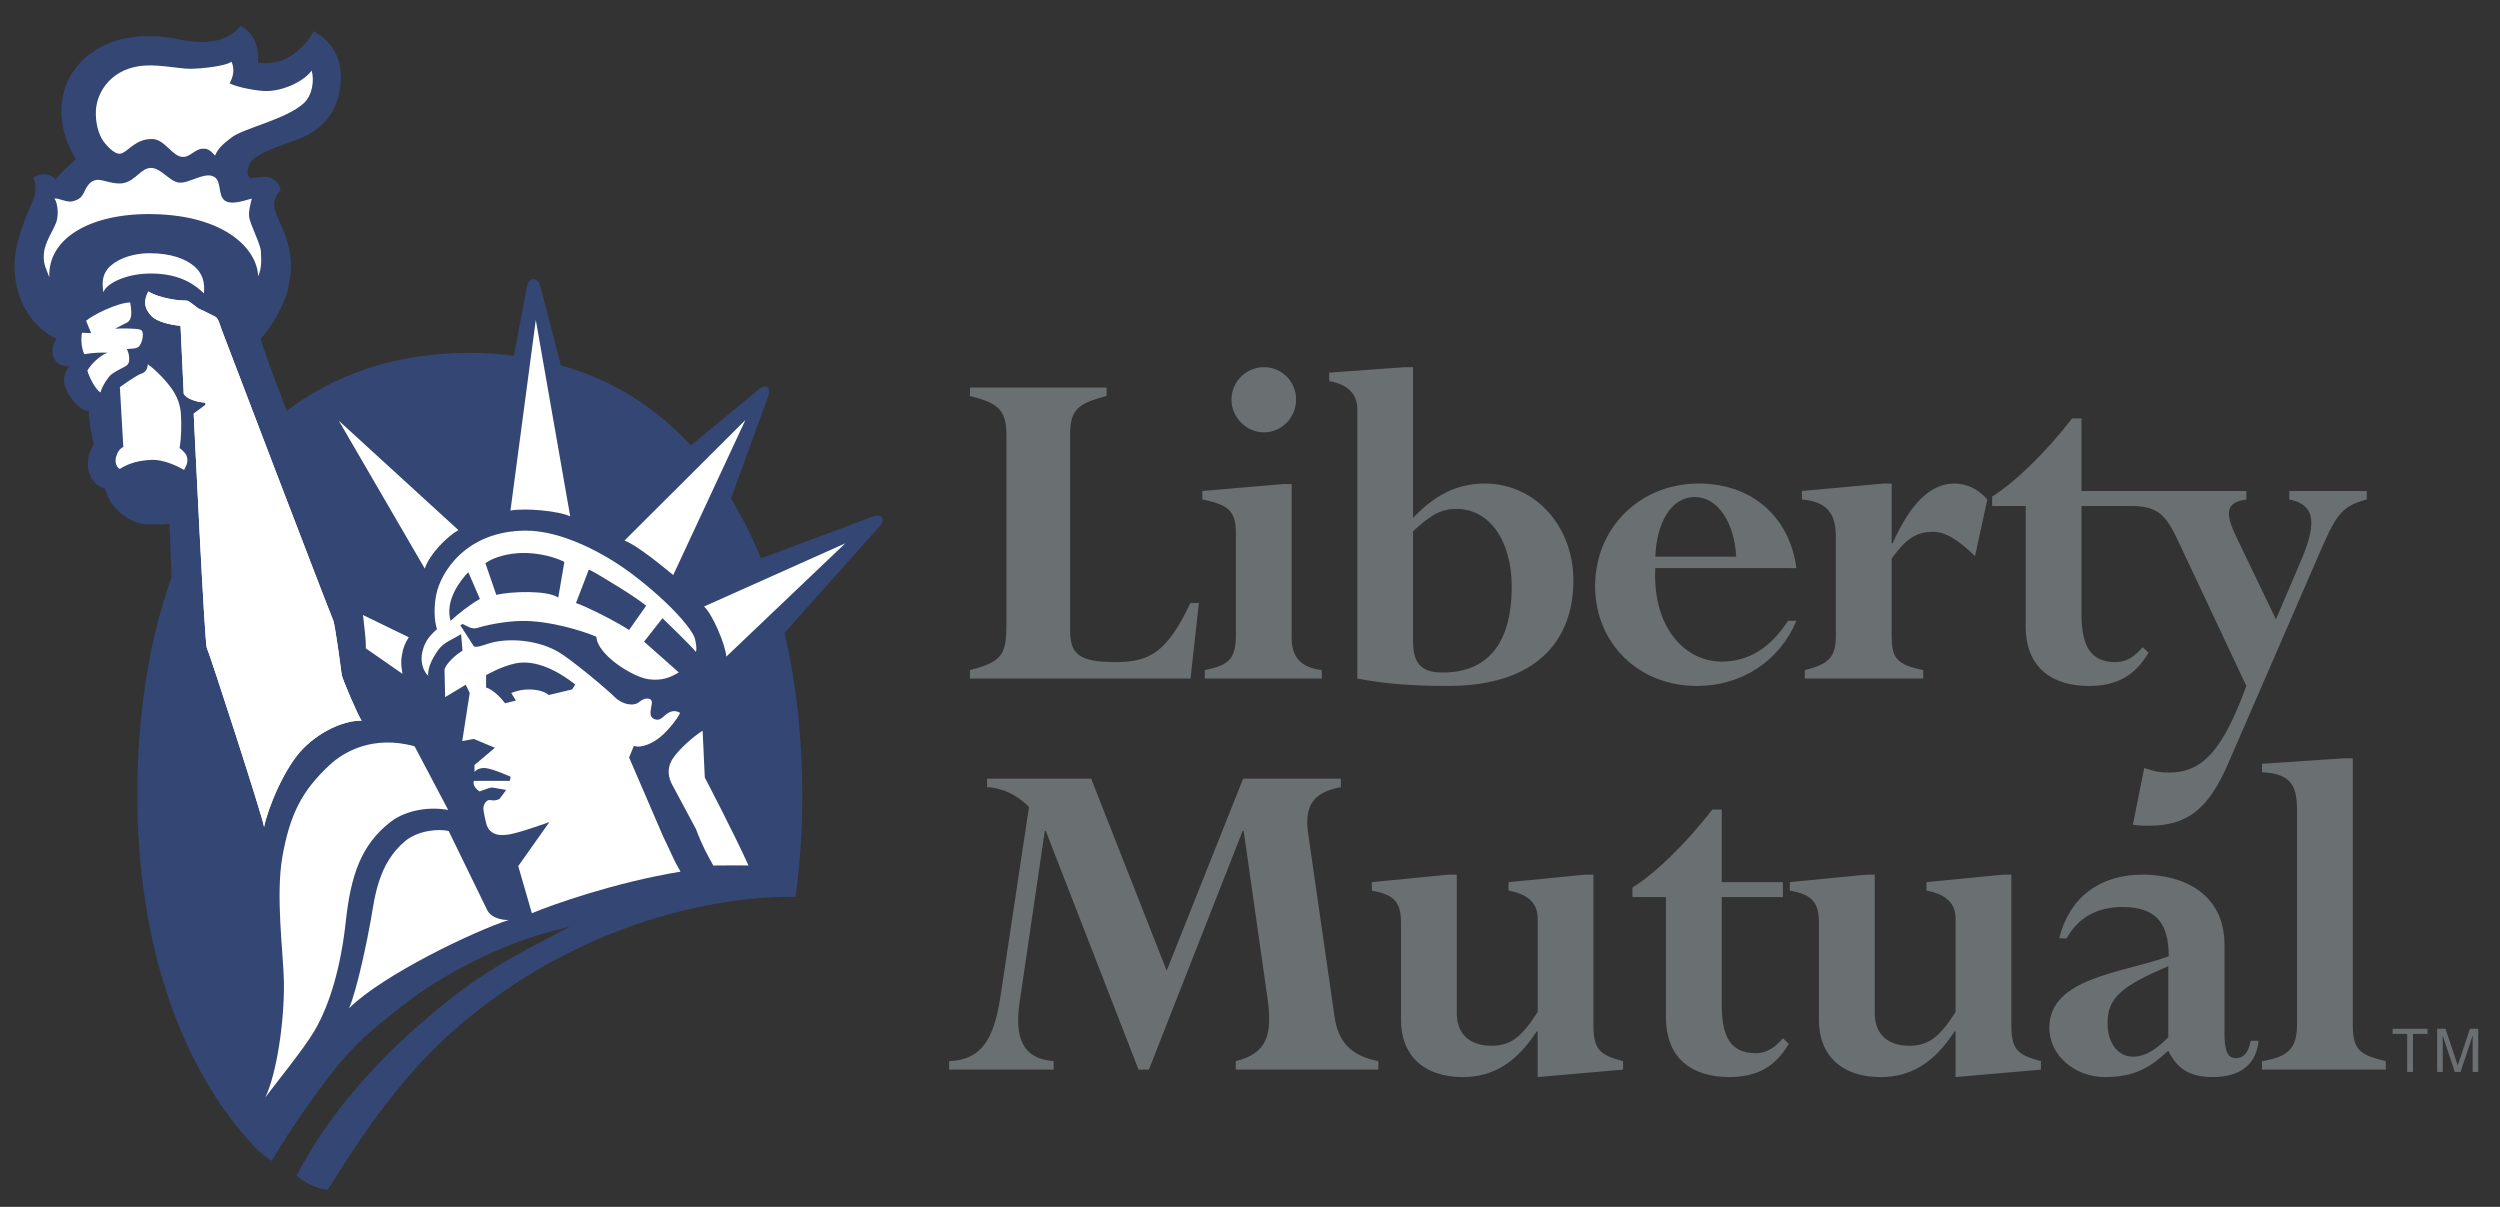
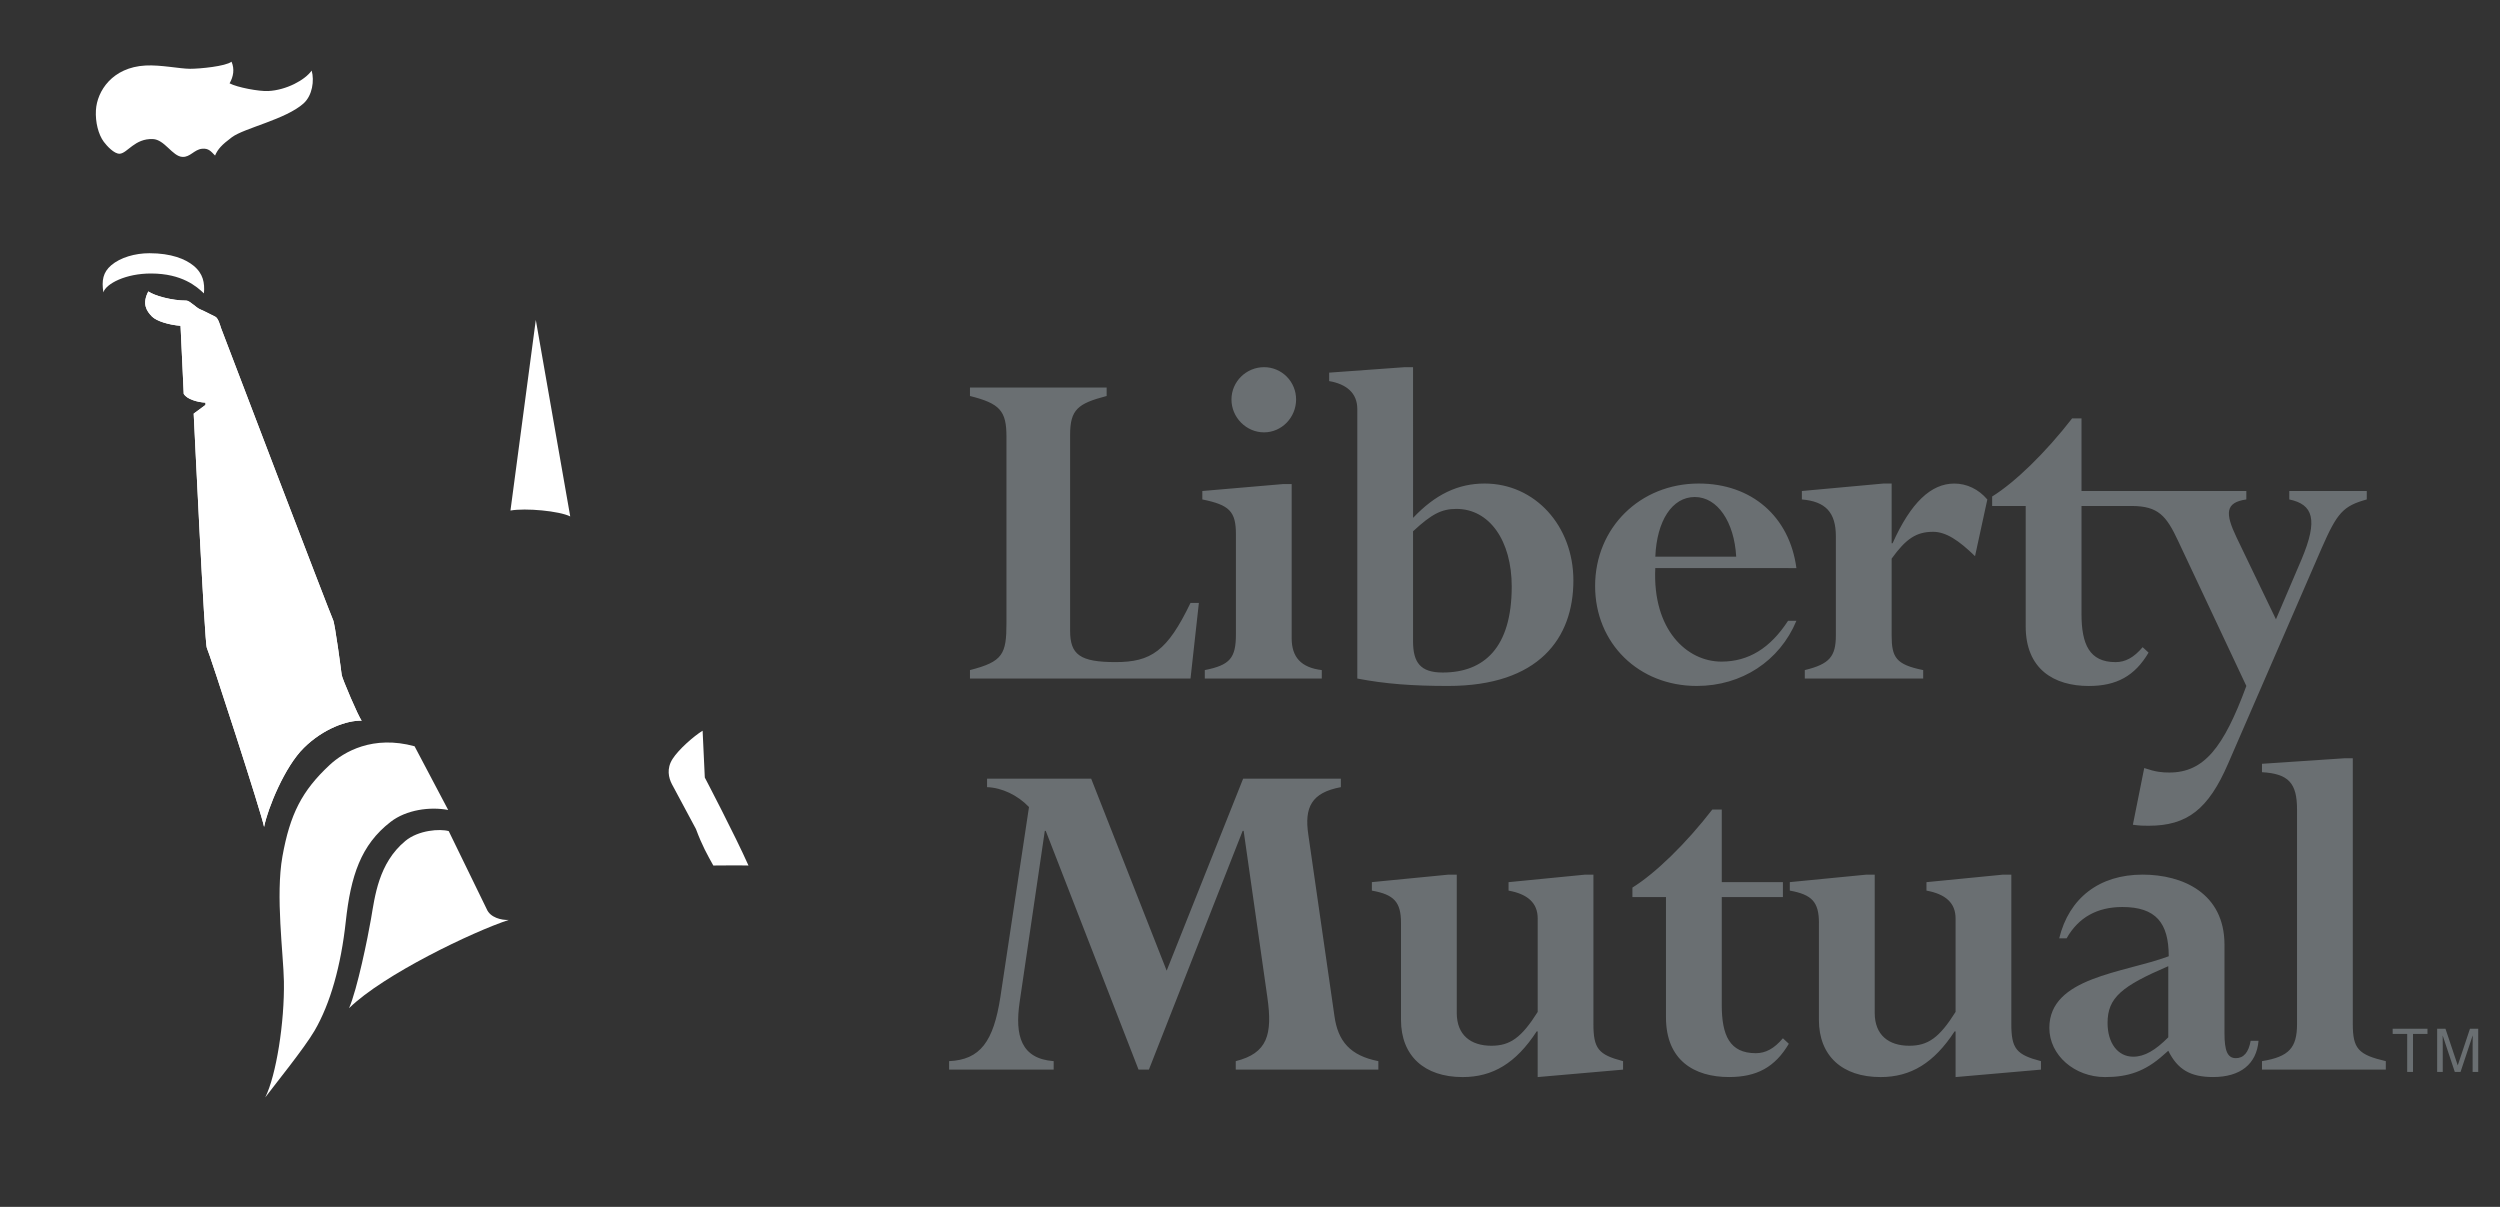
<svg xmlns="http://www.w3.org/2000/svg" width="87" height="42" viewBox="0 0 87 42" fill="none">
  <rect x="0" y="0" width="87" height="42" fill="#333333" stroke="none" />
  <g id="2322_frame" clip-path="url(#clip0_1744_16197)">
    <g id="2323_group">
-       <path id="2324_vector" d="M30.693 18.007C30.595 17.876 30.353 17.984 30.353 17.984L26.479 19.432C26.189 18.71 25.841 18.015 25.438 17.351L26.692 13.901C26.692 13.901 26.849 13.558 26.704 13.473C26.559 13.386 26.324 13.616 26.324 13.616L24.045 15.5C23.156 14.54 22.113 13.767 20.915 13.219C20.462 13.016 19.995 12.847 19.518 12.712L18.811 9.982C18.811 9.982 18.75 9.709 18.568 9.709C18.387 9.709 18.337 9.967 18.337 9.967L17.884 12.379C17.375 12.313 16.863 12.28 16.35 12.28C14.65 12.28 13.14 12.605 11.819 13.202C11.259 13.455 10.725 13.761 10.223 14.117C10.14 14.175 10.062 14.239 9.981 14.3C9.51 13.079 9.14 12.084 9.071 11.784C9.332 11.546 9.881 10.675 10.015 10.088C10.2 9.266 10.144 8.878 9.947 8.256C9.805 7.801 9.52 7.376 9.539 7.089C9.553 6.875 9.667 6.721 9.762 6.622C9.71 6.321 9.516 6.189 9.284 6.159C9.071 6.13 8.905 6.193 8.715 6.202C8.667 6.114 8.572 6.13 8.644 5.819C8.752 5.348 9.649 5.127 10.383 4.84C11.312 4.477 11.832 3.802 11.863 2.719C11.885 1.931 11.45 1.348 10.904 1.086C10.794 1.403 10.341 1.831 10.027 2.005C9.717 2.178 9.287 2.244 8.976 2.17C9.044 1.591 8.779 1.098 8.359 0.899C8.225 1.146 7.72 1.486 6.961 1.463C6.203 1.438 6.154 1.257 5.088 1.261C3.571 1.263 2.314 2.186 2.159 3.54C2.06 4.42 2.395 5.158 2.648 5.541C2.459 5.684 2.016 6.114 1.937 6.243C1.827 6.114 1.526 5.942 1.163 6.181C1.242 6.374 1.256 6.607 1.195 6.832C1.132 7.053 0.578 8.138 0.515 9.013C0.408 10.494 1.256 11.496 1.969 11.783C1.811 12.022 1.779 12.277 1.89 12.485C1.963 12.622 2.11 12.755 2.412 12.755C2.238 12.946 2.172 13.235 2.285 13.519C2.412 13.838 2.774 14.3 3.091 14.3C3.075 14.571 3.201 15.207 3.265 15.462C3.155 15.669 3.043 15.826 3.06 16.208C3.075 16.606 3.328 16.927 3.644 16.991C3.723 17.183 3.782 17.393 3.892 17.52C4.003 17.648 4.101 17.803 4.339 17.962C4.576 18.121 4.844 18.249 5.161 18.249C5.477 18.249 5.755 18.265 5.897 18.217C5.904 18.308 5.934 19.151 5.97 20.087C5.176 22.316 4.779 24.901 4.779 27.673V27.674C4.78 32.643 6.186 37.07 8.87 39.923C8.87 39.923 9.024 40.114 9.455 40.395C9.455 40.395 10.295 38.948 11.573 37.302C11.911 36.873 12.28 36.468 12.676 36.093C13.265 35.575 13.876 35.083 14.508 34.617C16.159 33.483 18.071 32.62 19.837 32.252C17.811 33.304 16.663 33.869 14.758 35.514C13.553 36.557 11.632 38.395 10.319 40.915C10.592 41.134 10.96 41.358 11.394 41.403C11.672 41.074 13.1 38.435 15.292 36.313C19.727 32.127 24.951 31.16 27.686 31.212C27.839 30.078 27.919 28.894 27.919 27.673C27.919 25.672 27.712 23.771 27.299 22.029L30.564 18.367C30.564 18.365 30.79 18.138 30.693 18.007Z" fill="#344673" />
-       <path id="2325_vector" d="M6.408 16.353C6.219 16.242 5.697 15.986 5.287 16.003C4.861 16.02 4.501 16.107 4.165 16.321C4.023 16.225 3.979 16.034 4.07 15.811C4.161 15.589 4.292 15.557 4.292 15.557L4.171 13.47C4.171 13.47 4.753 13.053 4.91 13.006C5.068 12.958 5.14 12.834 5.14 12.675C5.397 12.851 5.778 13.242 5.981 13.535C6.172 13.806 6.282 14.107 6.298 14.443C6.314 14.777 6.317 15.175 6.25 15.589C6.38 15.701 6.503 15.796 6.519 15.971C6.534 16.147 6.472 16.21 6.408 16.353ZM25.275 22.851C25.252 22.444 24.783 21.346 24.499 21.107L29.414 18.909L25.275 22.851ZM11.792 14.643L15.952 18.447C15.55 18.674 14.948 19.287 14.782 19.787L11.792 14.643ZM14.226 22.177C14.084 22.401 14.033 22.535 13.986 22.805C13.938 23.076 13.973 23.227 14.006 23.45L12.729 22.562C12.745 22.261 12.666 21.769 12.646 21.512C12.644 21.484 12.635 21.439 12.628 21.401L14.226 22.177Z" fill="white" />
      <path id="2326_vector" d="M7.198 22.547C7.119 22.404 6.756 14.665 6.741 14.395L7.151 14.093V14.013C6.852 13.997 6.503 13.886 6.394 13.709L6.283 11.338C5.871 11.306 5.448 11.174 5.29 11.016C5.094 10.817 4.94 10.572 5.162 10.142C5.367 10.287 5.966 10.461 6.488 10.461C6.598 10.461 6.831 10.712 6.963 10.764C7.114 10.825 7.367 10.966 7.486 11.018C7.594 11.066 7.66 11.32 7.692 11.416C7.724 11.512 11.527 21.465 11.591 21.576C11.655 21.688 11.877 23.359 11.891 23.487C11.908 23.614 12.476 24.951 12.587 25.079C12.081 25.064 11.253 25.355 10.574 26.026C9.91 26.679 9.323 28.115 9.19 28.777C9.142 28.426 7.278 22.691 7.198 22.547ZM12.033 32.069C11.867 33.599 11.498 34.926 10.943 35.874C10.585 36.485 9.582 37.722 9.231 38.189C9.611 37.426 9.905 35.581 9.88 34.147C9.864 33.217 9.584 31.163 9.829 29.801C10.091 28.341 10.504 27.52 11.474 26.619C11.968 26.16 12.981 25.574 14.427 25.97L15.597 28.187C14.971 28.067 14.143 28.175 13.592 28.602C12.554 29.405 12.205 30.488 12.033 32.069Z" fill="white" />
      <path id="2327_vector" d="M12.147 35.085C12.431 34.439 12.805 32.6 12.91 31.984C13.046 31.195 13.171 30.042 14.104 29.266C14.563 28.885 15.316 28.835 15.616 28.923L16.939 31.639C17.058 31.927 17.446 32.028 17.706 32.013C16.467 32.418 13.341 33.914 12.147 35.085ZM23.404 26.413C23.191 26.748 23.267 27.069 23.385 27.294C23.519 27.547 24.219 28.85 24.219 28.85C24.44 29.442 24.613 29.739 24.823 30.12C25.202 30.12 25.613 30.11 26.047 30.12C25.584 29.076 24.527 27.058 24.527 27.058L24.451 25.429C24.144 25.617 23.616 26.079 23.404 26.413ZM17.764 17.767C18.285 17.672 19.466 17.781 19.844 17.972L18.646 11.133L17.764 17.767ZM7.692 11.416C7.66 11.321 7.595 11.066 7.486 11.018C7.367 10.965 7.113 10.823 6.962 10.763C6.832 10.711 6.598 10.461 6.488 10.461C5.967 10.461 5.366 10.287 5.162 10.142C4.94 10.572 5.094 10.817 5.29 11.016C5.448 11.174 5.871 11.304 6.283 11.338L6.394 13.709C6.503 13.886 6.851 13.996 7.151 14.011V14.09L6.74 14.394C6.756 14.664 7.119 22.404 7.199 22.547C7.277 22.69 9.142 28.425 9.189 28.775C9.322 28.114 9.909 26.678 10.573 26.024C11.253 25.355 12.081 25.063 12.586 25.079C12.476 24.95 11.907 23.614 11.89 23.486C11.876 23.359 11.654 21.688 11.592 21.576C11.528 21.465 7.723 11.512 7.692 11.416Z" fill="white" />
      <path id="2328_vector" d="M5.262 9.518C6.337 9.521 6.846 9.971 7.097 10.21C7.129 9.843 7.071 9.521 6.734 9.245C6.453 9.015 5.959 8.812 5.202 8.812C4.696 8.812 4.188 8.961 3.871 9.231C3.582 9.48 3.534 9.76 3.597 10.174C3.691 9.872 4.377 9.515 5.262 9.518ZM3.338 3.837C3.314 4.25 3.423 4.681 3.613 4.936C3.721 5.081 3.977 5.36 4.166 5.35C4.435 5.332 4.687 4.814 5.319 4.839C5.729 4.856 5.998 5.44 6.346 5.46C6.615 5.477 6.757 5.206 7.028 5.177C7.261 5.152 7.342 5.27 7.484 5.413C7.579 5.191 7.716 5.039 8.068 4.777C8.494 4.457 9.948 4.155 10.565 3.598C10.873 3.319 10.943 2.803 10.846 2.456C10.612 2.787 9.964 3.137 9.333 3.168C9.016 3.184 8.257 3.043 7.989 2.9C8.124 2.667 8.168 2.402 8.057 2.147C7.851 2.307 6.963 2.394 6.614 2.394C6.267 2.394 5.589 2.251 5.063 2.28C3.91 2.342 3.376 3.168 3.338 3.837Z" fill="white" />
-       <path id="2329_vector" d="M5.328 7.451C7.825 7.499 8.952 8.661 8.984 9.617C9.111 9.329 9.094 9.059 9.078 8.741C9.066 8.487 8.685 7.77 8.668 7.531C8.652 7.292 8.715 7.133 8.762 6.91C8.605 6.942 8.052 7.165 7.815 6.974C7.561 6.769 7.736 6.258 7.404 6.13C7.072 6.001 6.551 6.4 6.219 6.353C5.888 6.305 5.603 5.844 5.257 5.844C4.907 5.844 4.734 6.273 4.308 6.369C3.979 6.443 3.58 6.243 3.385 6.258C3.17 6.274 3.04 6.442 2.946 6.649C2.851 6.857 2.774 6.942 2.522 7.006C2.321 7.057 2.032 6.879 1.89 6.911C2 7.022 2.056 7.475 1.956 7.739C1.829 8.073 1.558 8.424 1.526 8.841C1.499 9.21 1.621 9.379 1.717 9.65C1.653 8.295 3.148 7.409 5.328 7.451ZM3.754 12.276C3.581 12.308 3.217 12.595 3.04 12.894C3.092 13.086 3.297 13.535 3.498 13.658C3.544 13.451 3.77 13.105 3.882 13.025C4.039 12.912 4.196 12.834 4.323 12.771C4.449 12.707 4.496 12.643 4.496 12.498C4.496 12.357 4.478 12.289 4.415 12.146C4.54 12.13 4.774 12.15 4.854 12.037C4.933 11.927 4.971 11.782 4.971 11.64C4.971 11.496 4.907 11.464 4.766 11.448C4.512 11.428 4.258 11.425 4.004 11.438L4.418 11.225C4.512 11.178 4.544 11.083 4.561 11.003C4.576 10.923 4.572 10.744 4.529 10.525C4.054 10.541 3.217 10.971 2.996 11.162L3.17 11.593L2.854 11.58C2.807 11.798 2.838 12.134 2.933 12.325C3.217 12.276 3.549 12.26 3.754 12.276ZM24.19 22.253C24.132 21.943 23.362 21.018 22.049 20.016C21.026 19.232 19.525 18.459 18.289 18.466C16.204 18.478 15.343 19.922 15.185 20.675C15.09 21.13 15.113 21.623 15.208 21.894C14.877 22.181 14.751 22.412 14.687 22.738C14.642 22.973 14.687 23.311 14.9 23.518C14.877 23.207 15.086 22.848 15.256 22.611C15.447 22.348 15.762 22.245 16.047 22.071L16.095 22.645C15.825 22.802 15.491 23.136 15.469 23.311L15.491 24.26L16.208 23.829L16.347 24.117L16.086 25.788L16.489 25.716L17.223 26.022L16.512 26.623V26.863C16.512 26.863 16.62 26.715 16.87 26.727C17.121 26.738 17.768 27.03 17.768 27.03L17.744 27.175H16.489C16.441 27.341 16.588 27.47 16.683 27.541C16.848 27.494 17.02 27.408 17.114 27.408C17.208 27.408 17.427 27.464 17.617 27.488L17.39 27.795C17.39 27.795 17.273 27.886 17.058 27.842C16.939 27.819 16.822 27.985 16.822 28.122C16.822 28.267 16.913 28.625 16.913 28.625C17.03 29.163 17.575 29.053 17.644 29.048C17.991 29.018 19.119 28.607 19.119 28.607L18.035 30.14L18.509 31.779C19.224 31.483 21.362 30.716 23.683 30.333C23.43 29.909 23.389 29.74 23.077 29.108L21.893 26.361L22.058 25.956C22.319 26.051 22.721 25.86 22.982 25.645C23.243 25.43 23.551 25.047 23.669 24.808C23.503 24.713 23.362 24.736 23.219 24.833C23.077 24.929 22.967 25.113 22.77 25.023C22.555 24.929 22.66 24.694 22.684 24.478C22.707 24.263 22.437 24.26 22.248 24.426C22.058 24.593 21.655 24.522 21.394 24.26C21.134 23.997 19.879 22.945 19.428 22.685C18.78 22.309 17.912 22.213 17.272 22.329C16.898 22.396 16.632 22.563 16.489 22.491L16.02 21.761L16.095 21.714C16.261 21.785 16.417 21.919 16.631 21.847C16.844 21.776 17.529 21.617 18.148 21.609C19.097 21.593 20.249 21.942 20.755 22.159C20.778 22.779 22.018 23.568 22.579 23.639C23.053 23.699 23.339 23.568 23.622 23.4L22.414 22.329L23.054 21.513C23.054 21.513 24.073 22.491 24.215 22.685C24.261 22.571 24.215 22.385 24.19 22.253ZM16.916 23.495C16.916 23.495 17.437 23.193 17.927 23.088C18.65 22.932 19.451 23.37 20.019 23.82L19.911 23.992L19.096 24.187C18.938 24.045 18.638 23.981 18.313 23.996C18.025 24.011 17.792 24.117 17.792 24.117L17.953 24.378L17.578 24.474C17.413 24.26 17.152 23.996 16.916 23.925L16.916 23.495ZM15.682 21.608C15.469 20.888 16.039 20.175 16.298 19.913L16.701 20.844C16.395 21.011 15.92 21.375 15.682 21.608ZM19.427 20.796C19.048 20.533 17.792 20.58 17.271 20.7L16.891 19.6C17.177 19.386 17.721 19.243 18.218 19.243C18.716 19.243 19.261 19.363 19.64 19.554L19.427 20.796ZM21.892 21.923C21.37 21.585 20.351 21.083 20.044 20.986L20.493 19.817C20.873 20.009 22.271 20.867 22.484 21.083L21.892 21.923ZM21.731 18.813C22.2 18.981 23.191 19.821 23.428 20.012L25.94 14.616L21.731 18.813Z" fill="white" />
      <path id="2330_vector" d="M37.24 21.951C37.24 22.782 37.584 23.041 38.82 23.041C40.056 23.041 40.622 22.661 41.43 20.981H41.721L41.43 23.613H33.755V23.319C34.905 23.025 35.025 22.764 35.025 21.674V15.2C35.025 14.3 34.802 14.042 33.755 13.781V13.486H38.511V13.781C37.515 14.041 37.24 14.248 37.24 15.131L37.24 21.951ZM44.95 22.21C44.95 22.868 45.276 23.232 45.998 23.319V23.613H41.927V23.319C42.802 23.145 43.01 22.903 43.01 22.073V18.593C43.01 17.797 42.786 17.572 41.841 17.381V17.087L44.658 16.845H44.95L44.95 22.21ZM43.988 12.778C44.135 12.777 44.28 12.806 44.416 12.863C44.551 12.919 44.674 13.002 44.778 13.106C44.882 13.211 44.964 13.335 45.02 13.472C45.076 13.608 45.104 13.754 45.104 13.902C45.104 14.526 44.606 15.046 43.988 15.046C43.369 15.046 42.855 14.526 42.855 13.902C42.855 13.28 43.369 12.778 43.988 12.778ZM49.174 18.489C49.827 17.883 50.169 17.71 50.685 17.71C51.834 17.71 52.608 18.818 52.608 20.41C52.608 22.539 51.647 23.404 50.205 23.404C49.431 23.404 49.174 23.058 49.174 22.314V18.489ZM49.174 12.778H48.881L46.255 12.968V13.262C46.856 13.366 47.234 13.677 47.234 14.231V23.613C48.213 23.802 49.175 23.871 50.394 23.871C53.554 23.871 54.754 22.209 54.754 20.201C54.754 18.297 53.416 16.827 51.665 16.827C50.737 16.827 49.946 17.207 49.175 18.022L49.174 12.778ZM57.605 19.372C57.656 18.126 58.188 17.296 58.979 17.296C59.768 17.296 60.352 18.161 60.42 19.372H57.605ZM62.515 19.77C62.276 17.971 60.954 16.827 59.116 16.827C57.073 16.827 55.51 18.367 55.51 20.393C55.51 22.383 57.02 23.871 59.047 23.871C60.609 23.871 61.931 23.006 62.515 21.604H62.224C61.605 22.556 60.85 23.024 59.905 23.024C58.703 23.024 57.502 21.915 57.604 19.769L62.515 19.77ZM68.731 19.355C68.164 18.801 67.717 18.507 67.271 18.507C66.688 18.507 66.326 18.749 65.829 19.441V22.106C65.829 22.886 65.983 23.127 66.927 23.319V23.613H62.807V23.319C63.666 23.11 63.888 22.851 63.888 22.106V18.662C63.888 17.831 63.529 17.45 62.705 17.381V17.087L65.536 16.828H65.829V18.906H65.862C66.498 17.486 67.202 16.828 68.01 16.828C68.438 16.828 68.851 17.019 69.159 17.382L68.731 19.355ZM79.667 17.087V17.381C80.492 17.553 80.68 18.073 80.097 19.459L79.203 21.552L77.83 18.698C77.433 17.866 77.433 17.485 78.172 17.381V17.087H72.436V14.561H72.109C71.198 15.738 70.134 16.777 69.327 17.278V17.608H70.494V21.796C70.494 23.284 71.474 23.872 72.692 23.872C73.654 23.872 74.29 23.526 74.77 22.711L74.564 22.522C74.255 22.886 73.962 23.042 73.621 23.042C72.71 23.042 72.436 22.419 72.436 21.362V17.608H74.172C75.116 17.608 75.392 17.954 75.804 18.836L78.173 23.872C77.382 26.018 76.697 26.884 75.495 26.884C75.237 26.884 75.031 26.867 74.619 26.728L74.224 28.701C74.466 28.736 74.602 28.736 74.773 28.736C76.113 28.736 76.852 28.164 77.539 26.572L80.801 19.06C81.333 17.849 81.539 17.608 82.363 17.381V17.087L79.667 17.087ZM46.438 35.354C46.558 36.236 46.989 36.738 47.967 36.928V37.222H43.004V36.928C44.103 36.652 44.292 36.013 44.103 34.698L43.279 28.915H43.244L39.982 37.222H39.621L36.392 28.915H36.359L35.484 34.869C35.311 36.046 35.534 36.842 36.668 36.928V37.222H33.029V36.928C34.11 36.878 34.573 36.253 34.813 34.698L35.809 28.085C35.414 27.67 34.865 27.411 34.35 27.393V27.098H37.973L40.6 33.779L43.261 27.098H46.662V27.393C45.631 27.584 45.391 28.102 45.528 29.037L46.438 35.354ZM48.755 32.118C48.755 31.391 48.515 31.131 47.741 30.993V30.698L50.403 30.438H50.695V35.25C50.695 36.029 51.193 36.392 51.898 36.392C52.549 36.392 52.944 36.116 53.512 35.215V31.962C53.512 31.425 53.167 31.115 52.498 30.993V30.699L55.159 30.438H55.451V35.632C55.451 36.496 55.624 36.704 56.483 36.928V37.223L53.511 37.482V35.892H53.477C52.756 36.998 51.948 37.482 50.901 37.482C49.563 37.482 48.755 36.739 48.755 35.492L48.755 32.118ZM57.976 31.217H56.808V30.888C57.615 30.387 58.68 29.348 59.589 28.171H59.917V30.698H62.045V31.217H59.917V34.972C59.917 36.028 60.191 36.651 61.101 36.651C61.444 36.651 61.737 36.495 62.045 36.132L62.251 36.323C61.771 37.137 61.136 37.481 60.173 37.481C58.954 37.481 57.976 36.895 57.976 35.404V31.217ZM63.299 32.118C63.299 31.391 63.058 31.131 62.285 30.993V30.698L64.947 30.438H65.24V35.25C65.24 36.029 65.737 36.392 66.44 36.392C67.093 36.392 67.488 36.116 68.054 35.215V31.962C68.054 31.425 67.71 31.115 67.041 30.993V30.699L69.702 30.438H69.994V35.632C69.994 36.496 70.167 36.704 71.025 36.928V37.223L68.054 37.482V35.892H68.02C67.299 36.998 66.492 37.482 65.443 37.482C64.105 37.482 63.298 36.739 63.298 35.492V32.118H63.299ZM75.456 36.099C75.008 36.549 74.631 36.773 74.236 36.773C73.704 36.773 73.343 36.305 73.343 35.597C73.343 34.715 73.84 34.316 75.456 33.623V36.099ZM77.412 32.878C77.412 31.078 75.953 30.437 74.562 30.437C73.051 30.437 72.004 31.252 71.66 32.654H71.918C72.329 31.926 72.982 31.564 73.858 31.564C75.026 31.564 75.472 32.118 75.472 33.278C73.892 33.866 71.317 34.004 71.317 35.77C71.317 36.721 72.193 37.482 73.258 37.482C74.047 37.482 74.648 37.292 75.3 36.703L75.456 36.566C75.781 37.222 76.228 37.481 77.017 37.481C77.963 37.481 78.529 37.032 78.597 36.219H78.323C78.254 36.617 78.082 36.824 77.808 36.824C77.516 36.824 77.412 36.566 77.412 35.96V32.878ZM79.937 28.172C79.937 27.254 79.644 26.925 78.717 26.873V26.58L81.585 26.388H81.877V35.631C81.877 36.496 82.066 36.704 83.026 36.928V37.222H78.717V36.928C79.662 36.774 79.937 36.463 79.937 35.631L79.937 28.172ZM83.265 35.98H83.77V37.304H83.972V35.98H84.476V35.8H83.265V35.98ZM86.047 37.303V36.416C86.047 36.371 86.051 36.181 86.051 36.04H86.047L85.627 37.303H85.427L85.008 36.042H85.004C85.004 36.181 85.008 36.371 85.008 36.416V37.303H84.813V35.8H85.102L85.528 37.071H85.531L85.955 35.8H86.242V37.303H86.047Z" fill="#6A6F72" />
    </g>
  </g>
  <defs>
    <clipPath id="clip0_1744_16197">
      <rect width="85.776" height="40.52" fill="white" transform="translate(0.491 0.89)" />
    </clipPath>
  </defs>
</svg>